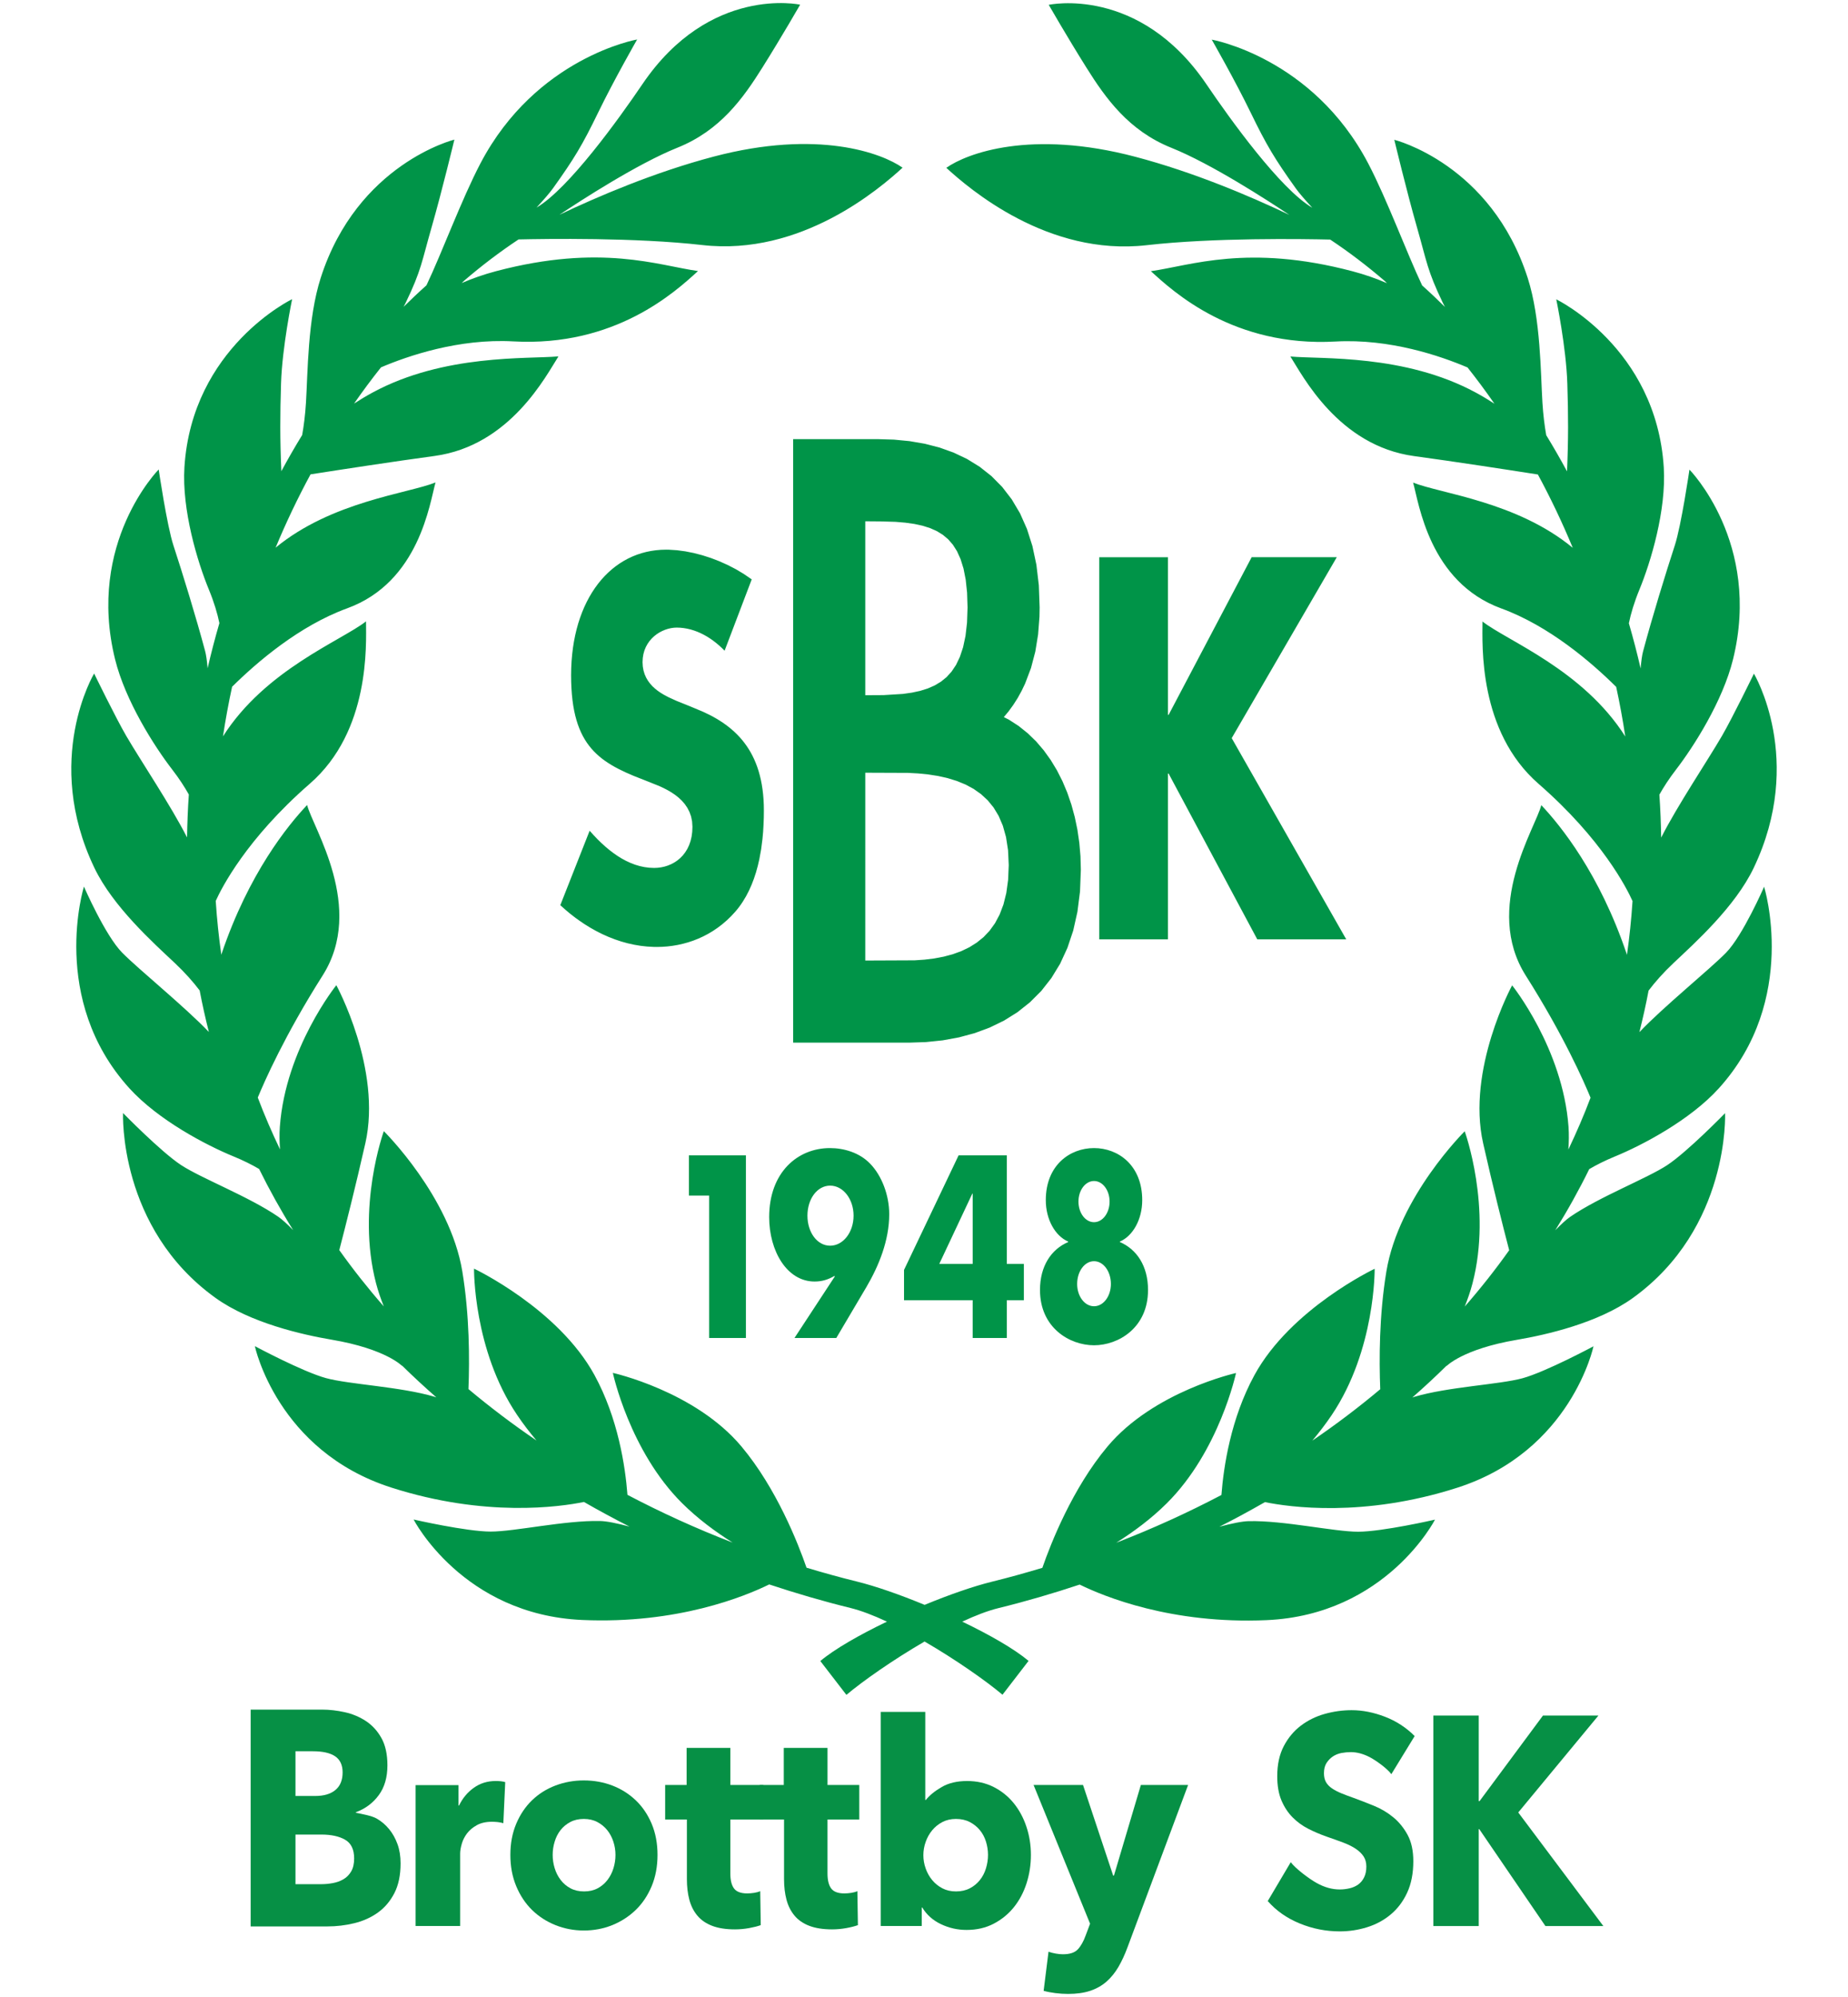
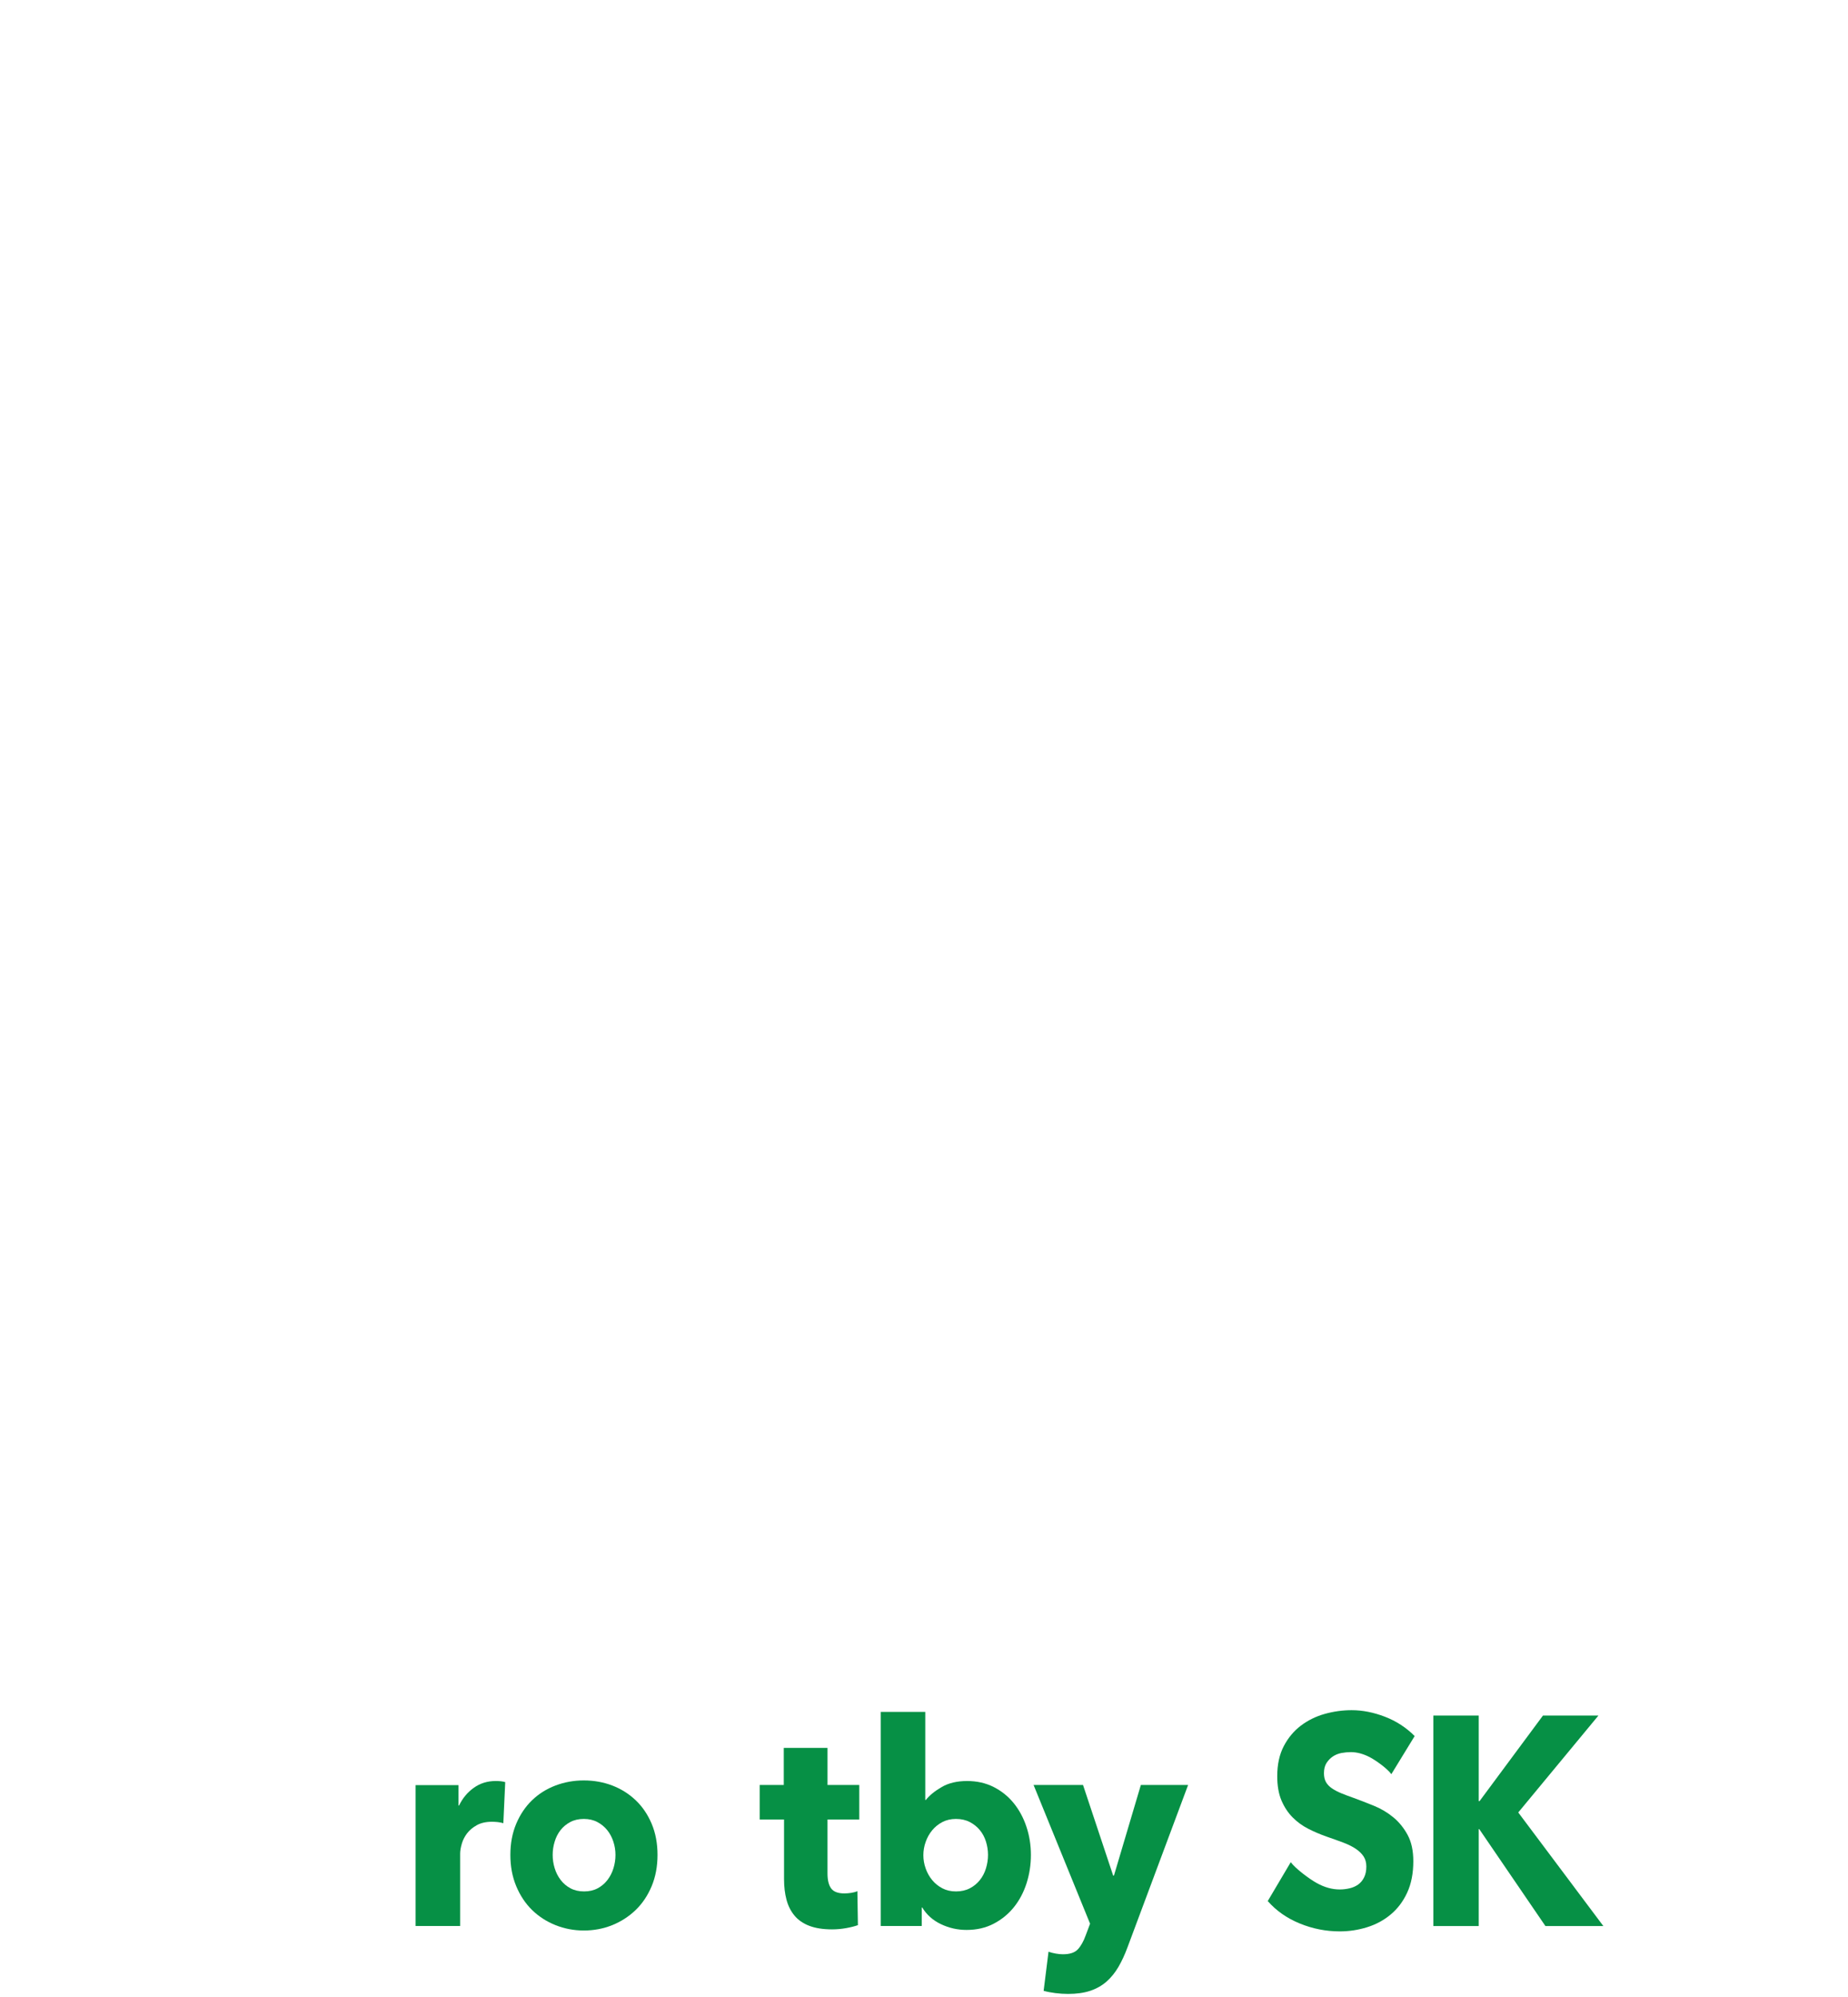
<svg xmlns="http://www.w3.org/2000/svg" version="1.0" id="Layer_1" x="0px" y="0px" width="500px" height="540px" viewBox="0 0 500 540" enable-background="new 0 0 500 540" xml:space="preserve">
  <g>
    <g>
-       <path fill-rule="evenodd" clip-rule="evenodd" fill="#009448" d="M203.167,156.515c-0.65-0.464-1.307-0.914-1.984-1.353    c-0.688-0.427-1.388-0.843-2.096-1.246c-0.72-0.389-1.448-0.766-2.188-1.131c-0.742-0.35-1.494-0.687-2.256-1.012    c-0.756-0.307-1.522-0.601-2.299-0.884c-0.766-0.261-1.54-0.511-2.322-0.745c-0.767-0.215-1.541-0.418-2.32-0.604    c-0.762-0.167-1.528-0.319-2.304-0.456c-0.747-0.116-1.499-0.216-2.256-0.301c-0.727-0.063-1.455-0.11-2.189-0.138l-0.708-0.011    l-1.391,0.04l-1.358,0.116l-1.332,0.191l-1.305,0.265l-1.272,0.338l-1.245,0.411l-1.21,0.481l-1.177,0.551l-1.146,0.621    l-1.109,0.688l-1.076,0.755l-1.037,0.821l-0.999,0.886l-0.961,0.95l-0.921,1.012l-0.877,1.074l-0.833,1.138l-0.793,1.195    l-0.745,1.256l-0.699,1.313l-0.65,1.369l-0.601,1.425l-0.549,1.481l-0.5,1.533l-0.442,1.587l-0.389,1.638l-0.333,1.686    l-0.276,1.738l-0.215,1.785l-0.157,1.83l-0.095,1.877l-0.033,1.921l0.024,1.811l0.073,1.721l0.116,1.634l0.161,1.548l0.206,1.469    l0.249,1.389l0.292,1.314l0.334,1.24l0.372,1.173l0.414,1.106l0.454,1.043l0.488,0.982l0.527,0.927l0.563,0.875l0.603,0.826    l0.635,0.779l0.672,0.738l0.706,0.697l0.744,0.663l0.776,0.627l0.812,0.6l0.846,0.569l0.88,0.547l0.914,0.523l0.947,0.504    l1.987,0.964l2.11,0.918c1.402,0.573,2.809,1.125,4.221,1.664c0.972,0.374,1.931,0.762,2.886,1.169l1.03,0.479l1.034,0.536    l1.023,0.597l0.996,0.667l0.953,0.747l0.887,0.829l0.808,0.923l0.701,1.022l0.583,1.126l0.437,1.232l0.276,1.342l0.094,1.442    l-0.06,1.385l-0.174,1.285l-0.283,1.195l-0.387,1.101l-0.479,1.012l-0.565,0.917l-0.64,0.827l-0.711,0.731l-0.768,0.642    l-0.82,0.551l-0.858,0.459l-0.892,0.372l-0.914,0.288l-0.931,0.2l-0.938,0.12l-0.94,0.04l-1.325-0.058l-1.303-0.169l-1.278-0.275    l-1.255-0.376l-1.225-0.469l-1.202-0.555l-1.175-0.635l-1.15-0.711l-1.122-0.78l-1.1-0.843l-1.073-0.899l-1.052-0.953    l-1.024-0.997c-0.734-0.764-1.48-1.533-2.173-2.336l-7.936,20.129c0.85,0.785,1.728,1.536,2.62,2.273l1.535,1.188    c0.773,0.563,1.56,1.111,2.356,1.638l1.605,0.994l1.632,0.917l1.656,0.832l1.675,0.746l1.694,0.657l1.709,0.575l1.726,0.48    l1.741,0.387l1.748,0.295l1.76,0.198l1.764,0.099l0.88,0.015l1.422-0.034l1.423-0.101l1.422-0.172l1.417-0.242l1.411-0.315    l1.4-0.386l1.39-0.463l1.371-0.541l1.352-0.619l1.324-0.694l1.301-0.78l1.271-0.862l1.237-0.945l1.201-1.032l1.166-1.121    l1.119-1.21l0.541-0.645l0.52-0.665l0.495-0.687l0.474-0.702l0.882-1.463l0.796-1.53l0.713-1.592l0.635-1.649l0.559-1.701    l0.483-1.75l0.418-1.788c0.183-0.915,0.351-1.833,0.5-2.748c0.135-0.937,0.256-1.872,0.359-2.806l0.172-1.895    c0.086-1.275,0.15-2.547,0.184-3.819l0.021-1.911l-0.021-1.52l-0.071-1.461l-0.116-1.408l-0.16-1.357l-0.2-1.303l-0.244-1.253    l-0.286-1.204l-0.323-1.158l-0.363-1.11l-0.401-1.065l-0.433-1.021l-0.473-0.981l-0.502-0.938l-0.54-0.9l-0.568-0.86l-0.604-0.826    l-0.63-0.79l-0.661-0.755l-0.691-0.722l-0.718-0.692l-0.745-0.66l-0.771-0.632l-0.795-0.603l-0.822-0.578l-0.843-0.55    l-0.868-0.528l-0.884-0.501l-0.909-0.482l-1.874-0.896c-2.321-1.012-4.689-1.934-7.04-2.884c-0.715-0.313-1.425-0.633-2.134-0.969    l-0.764-0.387l-0.766-0.427l-0.764-0.47l-0.752-0.521l-0.723-0.579l-0.687-0.635l-0.638-0.706l-0.573-0.774l-0.501-0.851    l-0.408-0.928l-0.307-1.01l-0.191-1.087l-0.067-1.169l0.063-1.121l0.171-1.056l0.28-0.985l0.375-0.917l0.461-0.842l0.535-0.771    l0.602-0.694l0.655-0.621l0.701-0.546l0.735-0.473l0.762-0.397l0.78-0.328l0.788-0.254l0.788-0.183l0.781-0.109l0.759-0.039    l0.966,0.035l0.953,0.099l0.945,0.163l0.933,0.221l0.923,0.283l0.907,0.336l0.894,0.39l0.878,0.441l0.863,0.492l0.846,0.538    l0.824,0.583l0.805,0.624l0.786,0.666l0.764,0.704l0.677,0.677l7.335-19.281L203.167,156.515L203.167,156.515L203.167,156.515z     M263.727,279.361l4.076-1.512l3.868-1.884l3.636-2.272l3.361-2.671l3.064-3.064l2.729-3.479l2.371-3.883l1.972-4.284l1.569-4.676    l1.139-5.082l0.698-5.483l0.229-5.877l-0.102-3.679l-0.313-3.609l-0.514-3.534l-0.718-3.448l-0.911-3.344l-1.111-3.233    l-1.302-3.099l-1.499-2.957l-1.688-2.786l-1.876-2.609l-2.063-2.413l-2.264-2.195l-2.438-1.956l-2.624-1.704l-1.419-0.721    l1.277-1.525l1.291-1.777l1.182-1.851l1.063-1.931l0.955-1.994l1.588-4.194l1.165-4.432l0.755-4.634l0.371-4.824l0.042-2.506    l-0.216-5.969l-0.654-5.533l-1.081-5.081l-1.484-4.643l-1.867-4.207l-2.246-3.781l-2.584-3.354l-2.905-2.937l-3.184-2.514    l-3.431-2.117l-3.639-1.724l-3.821-1.367l-3.971-1.02l-4.1-0.704l-4.203-0.406l-4.252-0.13h-23.05V281.94h31.296l4.612-0.154    l4.546-0.469l4.413-0.807L263.727,279.361L263.727,279.361L263.727,279.361z M234.111,140.957c2.726,0,5.438,0.039,8.172,0.15    l2.652,0.224l2.456,0.346l2.254,0.491l2.03,0.648l1.823,0.815l1.609,0.993l1.434,1.206l1.269,1.458l1.121,1.766l0.964,2.135    l0.797,2.555l0.592,3.014l0.373,3.5l0.126,4.006l-0.141,4.105l-0.411,3.573l-0.653,3.073l-0.869,2.604l-1.042,2.183l-1.206,1.804    l-1.356,1.494l-1.521,1.233l-1.69,1.016l-1.874,0.822l-2.061,0.646l-2.243,0.482l-2.406,0.343l-5.222,0.323l-4.976,0.029V140.957    L234.111,140.957L234.111,140.957z M234.111,208.946l11.547,0.046l2.741,0.147l2.732,0.273l2.676,0.418l2.602,0.587l2.491,0.768    l2.352,0.968l2.181,1.174l1.998,1.414l1.798,1.66l1.594,1.947l1.373,2.274l1.136,2.652l0.861,3.074l0.547,3.541l0.19,4.041    l-0.171,4.005l-0.489,3.549l-0.778,3.115l-1.031,2.708l-1.255,2.35l-1.453,2.017l-1.644,1.735l-1.832,1.477l-2,1.258l-2.167,1.042    l-2.319,0.844l-2.453,0.656l-2.558,0.485l-2.639,0.325l-2.697,0.183l-13.331,0.058V208.946L234.111,208.946L234.111,208.946z     M316.188,193.292h-0.186v-42.619h-18.58v103.325h18.58V209.19h0.186l23.979,44.807h24.071l-30.986-54.402l28.432-48.923h-23.034    L316.188,193.292L316.188,193.292L316.188,193.292z M296.003,310.446c-6.547,0-13.049,4.648-13.049,14.079    c0,5.24,2.544,9.694,6.047,11.2v0.137c-4.57,1.96-7.617,6.48-7.617,12.961c0,10.22,8.021,14.948,14.619,14.948    c6.598,0,14.61-4.729,14.61-14.948c0-6.48-3.038-11.001-7.609-12.961v-0.137c3.503-1.506,6.04-5.96,6.04-11.2    C309.044,315.095,302.546,310.446,296.003,310.446L296.003,310.446L296.003,310.446z M296.003,341.035    c2.533,0,4.564,2.75,4.564,6.154c0,3.34-2.031,6.027-4.564,6.027c-2.545,0-4.567-2.688-4.567-6.027    C291.436,343.785,293.458,341.035,296.003,341.035L296.003,341.035L296.003,341.035z M296.003,319.351    c2.33,0,4.209,2.492,4.209,5.565c0,3.082-1.879,5.573-4.209,5.573c-2.337,0-4.212-2.491-4.212-5.573    C291.791,321.843,293.666,319.351,296.003,319.351L296.003,319.351L296.003,319.351z M263.17,341.756h-9.033l8.935-18.994h0.099    V341.756L263.17,341.756L263.17,341.756z M272.404,341.756V312.41h-13.041l-14.767,30.985v8.186h18.573v10.213h9.234v-10.213    h4.616v-9.825H272.404L272.404,341.756L272.404,341.756z M224.604,320.602c3.503,0,6.34,3.596,6.34,8.118    c0,4.518-2.837,8.124-6.34,8.124c-3.505,0-6.142-3.606-6.142-8.124C218.462,324.197,221.099,320.602,224.604,320.602    L224.604,320.602L224.604,320.602z M226.274,361.794l8.17-13.816c3.302-5.635,6.145-12.51,6.145-19.649    c0-5.177-2.031-10.414-5.125-13.626c-2.946-3.078-7.21-4.256-10.916-4.256c-8.724,0-16.44,6.552-16.44,18.67    c0,9.099,4.771,17.415,12.282,17.415c2.031,0,3.657-0.52,5.378-1.506l0.104,0.133l-10.914,16.636H226.274L226.274,361.794    L226.274,361.794z M191.872,323.288v38.506h9.946V312.41h-15.426v10.878H191.872L191.872,323.288L191.872,323.288z     M268.398,427.698c4.594-1.127,9.123-2.396,13.624-3.745c2.289-6.604,8.122-21.454,17.595-32.769    c12.553-14.979,34.804-19.912,34.804-19.912s-4.513,21.106-18.739,35.232c-4.231,4.204-9.022,7.741-13.663,10.656    c9.825-3.782,19.328-8.118,28.453-12.906c0.592-7.731,2.55-20.729,8.932-32.412c9.842-18.008,32.527-28.755,32.527-28.755    s0.254,21.89-11.594,39.513c-1.654,2.46-3.443,4.772-5.28,6.961c6.438-4.378,12.563-9.026,18.386-13.907    c-0.32-7.975-0.301-19.989,1.655-31.826c3.336-20.268,21.197-37.924,21.197-37.924s7.471,20.571,2.108,41.128    c-0.554,2.132-1.287,4.217-2.096,6.265c4.297-4.919,8.312-9.995,12.023-15.225c-1.76-6.747-4.39-17.16-7.04-28.885    c-4.535-20.026,7.834-42.744,7.834-42.744s13.702,17.049,15.256,38.236c0.15,2.071,0.104,4.129-0.041,6.163    c2.189-4.594,4.212-9.262,6.002-14.018c-1.795-4.375-7.293-16.879-17.513-33.005c-11.61-18.337,2.655-39.976,4.188-46.106    c5.201,5.517,15.763,18.485,23.102,40.247c0.027,0.086,0.043,0.172,0.071,0.262c0.688-4.802,1.188-9.661,1.511-14.57    c-1.525-3.397-8.227-16.721-25.409-31.688c-16.354-14.249-15.202-37.59-15.185-43.906c6.686,5.241,27.184,13.048,38.635,31.098    c-0.677-4.506-1.5-8.979-2.461-13.417c-6.739-6.678-18.162-16.5-31.086-21.211c-19.511-7.114-22.301-28.555-23.863-34.034    c7.446,2.994,28.044,5.122,43.196,17.637c-2.825-6.813-5.976-13.436-9.436-19.823c-8.396-1.316-22.611-3.502-33.473-4.974    c-20.532-2.783-30.242-21.885-33.487-26.931c8.51,0.754,30.888-0.656,50.137,9.742c1.834,0.989,3.496,2.004,5.069,3.022    c-2.334-3.361-4.765-6.633-7.274-9.798c-7.226-3.082-20.996-7.836-35.735-7.017c-27.537,1.532-43.805-13.399-49.942-19.022    c10.775-1.513,26.225-7.447,54.535,0.02c3.406,0.897,6.503,1.998,9.341,3.226c-0.206-0.199-0.409-0.397-0.614-0.597    c-4.727-4.065-9.647-7.81-14.745-11.196c-7.265-0.171-31.642-0.545-49.671,1.52c-26.748,3.059-48.054-15.298-54.195-20.922    c5.545-3.908,22.83-10.453,51.135-2.987c15.948,4.202,31.293,10.764,41.679,15.71c-5.933-3.959-21.159-13.823-31.901-18.129    c-11.598-4.645-17.806-13.407-23.018-21.712c-5.214-8.309-10.184-16.955-10.184-16.955s24.45-5.36,42.667,21.478    c6.432,9.487,19.966,28.294,28.645,33.393c-2.01-2.184-3.572-3.991-4.441-5.204c-5.737-8.021-7.954-11.714-12.235-20.534    c-4.286-8.823-10.533-19.726-10.533-19.726s27.309,4.785,42.354,33.517c5.081,9.704,10.361,24.071,14.576,32.958    c2.108,1.876,4.157,3.827,6.173,5.817c-0.209-0.394-0.401-0.758-0.556-1.073c-4.281-8.89-4.327-11.109-7.036-20.536    c-2.71-9.43-6.117-23.601-6.117-23.601s26.202,6.501,36.105,37.394c3.546,11.068,3.477,25.78,3.977,33.715    c0.208,3.352,0.583,6.256,1.024,8.769c1.958,3.194,3.828,6.456,5.628,9.781c0.379-8.766,0.348-15.219,0.079-23.76    c-0.309-9.81-2.989-22.757-2.989-22.757s27.051,13.061,29.085,45.441c0.724,11.604-3.54,25.657-6.589,33.055    c-1.426,3.467-2.32,6.499-2.853,9.1c1.167,4.027,2.236,8.1,3.178,12.216c0.161-1.952,0.378-3.564,0.682-4.689    c2.479-9.279,6.123-21.097,8.553-28.536c1.766-5.387,3.98-20.537,3.98-20.537s19.545,19.81,11.788,51.304    c-2.784,11.282-10.61,23.557-15.414,29.801c-1.902,2.468-3.36,4.732-4.511,6.785c0.266,3.855,0.418,7.728,0.484,11.611    c4.335-8.574,12.506-20.733,16.431-27.474c2.849-4.901,8.664-16.854,8.664-16.854s13.925,23.29-0.073,52.544    c-5.011,10.485-15.895,20.26-21.697,25.721c-2.784,2.622-4.991,5.135-6.736,7.44c-0.711,3.779-1.549,7.521-2.485,11.229    c6.646-6.97,18.898-16.851,23.433-21.462c4.578-4.662,10.312-17.851,10.312-17.851s9.507,30.484-12.255,54.514    c-7.797,8.61-20.767,15.413-28.136,18.432c-2.708,1.114-4.989,2.268-6.921,3.408c-2.775,5.642-5.845,11.161-9.196,16.539    c1.597-1.635,2.984-2.913,4.042-3.64c7.912-5.433,20.776-10.374,26.23-13.963c5.46-3.587,15.675-14.061,15.675-14.061    s1.34,31.042-24.965,49.979c-9.42,6.779-23.457,9.961-31.339,11.3c-14.845,2.518-19.176,7.207-19.176,7.207    s0.082-0.114,0.217-0.298c-3.009,2.976-6.134,5.872-9.361,8.699c0.172-0.061,0.356-0.133,0.521-0.181    c9.197-2.725,22.994-3.315,29.29-5.03c6.298-1.721,19.212-8.643,19.212-8.643s-5.997,28.335-36.846,38.239    c-25.396,8.15-45.563,5.221-52.044,3.896c-4.036,2.309-8.139,4.539-12.333,6.657c3.371-0.902,6.17-1.47,7.958-1.509    c9.589-0.205,23.046,2.859,29.58,2.859c6.526,0,20.803-3.269,20.803-3.269s-13.225,25.754-45.591,27.178    c-25.723,1.126-44.002-6.406-50.55-9.618c-7.205,2.391-14.529,4.542-21.969,6.364c-2.894,0.708-6.25,2.005-9.796,3.657    c7.436,3.572,14.119,7.399,17.938,10.615l-7.054,9.15c-4.391-3.696-12.559-9.441-21.083-14.39    c-8.547,4.958-16.748,10.72-21.148,14.428l-7.056-9.15c3.837-3.227,10.554-7.068,18.025-10.653    c-3.577-1.669-6.966-2.98-9.879-3.696c-7.44-1.824-14.765-3.977-21.975-6.366c-6.541,3.215-24.82,10.747-50.544,9.616    c-32.417-1.418-45.671-27.171-45.671-27.171s14.306,3.266,20.844,3.266s20.022-3.063,29.618-2.859    c1.789,0.039,4.583,0.608,7.958,1.511c-4.194-2.119-8.298-4.35-12.333-6.659c-6.49,1.324-26.688,4.253-52.13-3.898    c-30.902-9.901-36.909-38.236-36.909-38.236s12.936,6.922,19.247,8.642s20.126,2.308,29.338,5.033    c0.162,0.045,0.349,0.118,0.527,0.181c-3.229-2.832-6.369-5.729-9.383-8.701c0.135,0.184,0.22,0.296,0.22,0.296    s-4.341-4.688-19.208-7.205c-7.896-1.342-21.958-4.518-31.395-11.301c-26.35-18.937-25.009-49.98-25.009-49.98    s10.231,10.476,15.699,14.065c5.466,3.586,18.356,8.525,26.279,13.962c1.062,0.725,2.449,1.999,4.048,3.638    c-3.358-5.377-6.425-10.893-9.209-16.538c-1.938-1.139-4.221-2.292-6.935-3.402c-7.383-3.022-20.373-9.828-28.183-18.436    C13.19,270.222,22.71,239.744,22.71,239.744s5.74,13.192,10.33,17.846c4.54,4.61,16.813,14.496,23.47,21.466    c-0.936-3.708-1.773-7.449-2.49-11.229c-1.748-2.299-3.957-4.818-6.747-7.44c-5.815-5.465-16.716-15.238-21.738-25.719    c-14.022-29.26-0.068-52.546-0.068-52.546s5.823,11.953,8.678,16.852c3.933,6.741,12.119,18.904,16.462,27.474    c0.067-3.884,0.216-7.755,0.483-11.607c-1.154-2.058-2.614-4.319-4.521-6.786c-4.817-6.246-12.653-18.519-15.441-29.804    c-7.773-31.495,11.808-51.302,11.808-51.302s2.221,15.149,3.987,20.537c2.438,7.438,6.084,19.257,8.568,28.535    c0.301,1.125,0.521,2.739,0.683,4.689c0.945-4.117,2.012-8.188,3.185-12.214c-0.535-2.603-1.429-5.633-2.857-9.101    c-3.053-7.398-7.329-21.45-6.603-33.053c2.038-32.384,29.138-45.446,29.138-45.446s-2.688,12.949-2.996,22.757    c-0.267,8.541-0.301,14.994,0.083,23.761c1.792-3.325,3.672-6.586,5.633-9.779c0.445-2.516,0.82-5.419,1.028-8.77    c0.497-7.935,0.431-22.648,3.985-33.717c9.919-30.888,36.168-37.394,36.168-37.394s-3.415,14.171-6.133,23.6    c-2.714,9.431-2.757,11.649-7.048,20.538c-0.153,0.316-0.346,0.681-0.557,1.072c2.023-1.988,4.076-3.938,6.186-5.816    c4.223-8.887,9.512-23.252,14.597-32.956c15.067-28.733,42.402-33.517,42.402-33.517s-6.247,10.9-10.53,19.724    c-4.283,8.823-6.502,12.516-12.253,20.538c-0.87,1.212-2.432,3.02-4.45,5.204c8.697-5.099,22.231-23.909,28.668-33.393    c18.217-26.839,42.667-21.479,42.667-21.479s-4.975,8.645-10.184,16.953c-5.211,8.307-11.418,17.068-23.016,21.714    c-10.745,4.307-25.971,14.168-31.91,18.128c10.396-4.945,25.741-11.507,41.688-15.71c28.306-7.465,45.589-0.92,51.135,2.988    c-6.141,5.625-27.45,23.981-54.198,20.919c-18.027-2.062-42.419-1.687-49.703-1.518c-5.102,3.385-10.031,7.129-14.766,11.197    c-0.206,0.201-0.412,0.398-0.614,0.599c2.845-1.229,5.946-2.33,9.36-3.228c28.344-7.466,43.795-1.534,54.571-0.019    c-6.137,5.624-22.406,20.554-49.974,19.021c-14.767-0.818-28.56,3.937-35.794,7.02c-2.521,3.163-4.948,6.437-7.29,9.799    c1.579-1.021,3.241-2.034,5.078-3.024c19.282-10.4,41.699-8.99,50.227-9.741c-3.26,5.044-12.98,24.147-33.546,26.93    c-10.885,1.472-25.119,3.656-33.532,4.972c-3.463,6.39-6.622,13.011-9.454,19.825c15.184-12.516,35.814-14.643,43.27-17.637    c-1.56,5.478-4.354,26.92-23.902,34.034c-12.941,4.709-24.389,14.531-31.138,21.211c-0.96,4.436-1.785,8.912-2.468,13.417    c11.473-18.05,32.006-25.858,38.704-31.099c0.017,6.317,1.171,29.656-15.215,43.905c-17.208,14.967-23.92,28.293-25.448,31.688    c0.321,4.911,0.824,9.767,1.512,14.571c0.027-0.088,0.041-0.173,0.072-0.265c7.356-21.763,17.931-34.728,23.14-40.244    c1.533,6.13,15.826,27.767,4.198,46.104c-10.235,16.133-15.742,28.632-17.546,33.005c1.799,4.759,3.82,9.429,6.016,14.021    c-0.143-2.036-0.195-4.089-0.04-6.164C77.272,283.451,91,266.406,91,266.406s12.386,22.714,7.848,42.745    c-2.658,11.716-5.289,22.13-7.048,28.884c3.716,5.226,7.735,10.306,12.04,15.224c-0.814-2.05-1.544-4.136-2.1-6.267    c-5.374-20.555,2.109-41.123,2.109-41.123s17.889,17.652,21.234,37.916c1.958,11.839,1.98,23.859,1.661,31.828    c5.831,4.881,11.968,9.529,18.413,13.909c-1.84-2.188-3.628-4.501-5.284-6.967c-11.871-17.614-11.618-39.507-11.618-39.507    s22.725,10.748,32.58,28.757c6.384,11.679,8.339,24.678,8.931,32.408c9.125,4.793,18.625,9.129,28.454,12.91    c-4.641-2.917-9.435-6.453-13.665-10.654c-14.226-14.129-18.741-35.233-18.741-35.233s22.255,4.928,34.804,19.91    c9.476,11.31,15.306,26.161,17.597,32.766c4.499,1.352,9.034,2.62,13.624,3.743c5.042,1.244,11.617,3.53,18.327,6.307    C256.845,431.204,263.381,428.931,268.398,427.698L268.398,427.698L268.398,427.698z" />
-     </g>
-     <path fill="#069045" d="M95.818,502.535c0-2.432-0.808-4.111-2.424-5.05c-1.616-0.938-3.773-1.411-6.467-1.411h-6.981v13.415h7.055   c0.98,0,1.994-0.095,3.049-0.29c1.053-0.193,2.008-0.538,2.867-1.034c0.855-0.499,1.554-1.196,2.094-2.111   C95.548,505.141,95.818,503.972,95.818,502.535L95.818,502.535z M92.698,479.262c0-1.981-0.673-3.433-2.02-4.347   c-1.348-0.908-3.344-1.362-5.989-1.362h-4.743v12.089h5.33c2.352,0,4.177-0.537,5.475-1.618   C92.048,482.953,92.698,481.36,92.698,479.262L92.698,479.262z M108.383,503.857c0,3.209-0.563,5.898-1.69,8.076   c-1.127,2.18-2.619,3.932-4.48,5.259c-1.864,1.326-3.982,2.276-6.357,2.854c-2.376,0.582-4.813,0.871-7.313,0.871H67.821v-58.63   h19.292c2.008,0,4.065,0.236,6.174,0.704c2.105,0.468,4.016,1.274,5.73,2.401c1.715,1.135,3.111,2.662,4.189,4.593   c1.076,1.936,1.615,4.395,1.615,7.374c0,3.258-0.783,5.948-2.35,8.07c-1.568,2.127-3.626,3.66-6.173,4.601v0.161   c1.469,0.28,4.284,0.793,5.581,1.536c1.298,0.741,2.426,1.692,3.381,2.859c0.956,1.155,1.715,2.509,2.278,4.054   C108.103,500.188,108.383,501.929,108.383,503.857L108.383,503.857z" />
+       </g>
    <path fill="#069045" d="M136.186,493.001c-0.539-0.151-1.066-0.253-1.581-0.306c-0.515-0.048-1.015-0.078-1.506-0.078   c-1.617,0-2.976,0.308-4.078,0.916c-1.103,0.612-1.985,1.35-2.645,2.215c-0.662,0.868-1.141,1.809-1.433,2.825   c-0.295,1.02-0.443,1.91-0.443,2.674v19.548h-12.052v-38.086h11.612v5.515h0.148c0.928-1.954,2.253-3.55,3.966-4.777   c1.716-1.234,3.699-1.852,5.954-1.852c0.488,0,0.964,0.021,1.431,0.074c0.466,0.052,0.846,0.132,1.139,0.23L136.186,493.001   L136.186,493.001z" />
    <path fill="#069045" d="M166.525,501.576c0-1.226-0.193-2.425-0.578-3.6s-0.936-2.207-1.656-3.099   c-0.718-0.892-1.607-1.618-2.664-2.183c-1.056-0.561-2.279-0.844-3.672-0.844s-2.615,0.283-3.669,0.844   c-1.056,0.564-1.933,1.291-2.627,2.183c-0.698,0.892-1.226,1.924-1.583,3.099c-0.363,1.175-0.542,2.374-0.542,3.6   c0,1.223,0.179,2.425,0.542,3.599c0.357,1.174,0.896,2.232,1.619,3.178c0.718,0.944,1.607,1.695,2.664,2.257   c1.054,0.563,2.277,0.841,3.669,0.841s2.616-0.278,3.672-0.841c1.056-0.562,1.943-1.313,2.664-2.257   c0.72-0.945,1.262-2.004,1.619-3.178C166.344,504.001,166.525,502.799,166.525,501.576L166.525,501.576z M177.9,501.576   c0,3.115-0.529,5.934-1.586,8.46c-1.057,2.525-2.497,4.673-4.319,6.436c-1.825,1.755-3.936,3.121-6.333,4.094   c-2.403,0.967-4.97,1.455-7.707,1.455c-2.685,0-5.243-0.488-7.665-1.455c-2.425-0.973-4.538-2.339-6.336-4.094   c-1.801-1.763-3.229-3.91-4.283-6.436c-1.056-2.526-1.586-5.345-1.586-8.46c0-3.111,0.53-5.921,1.586-8.423   c1.054-2.499,2.482-4.619,4.283-6.354c1.799-1.736,3.912-3.063,6.336-3.984c2.421-0.916,4.979-1.377,7.665-1.377   c2.736,0,5.304,0.461,7.707,1.377c2.397,0.922,4.508,2.248,6.333,3.984c1.822,1.734,3.263,3.854,4.319,6.354   C177.371,495.655,177.9,498.465,177.9,501.576L177.9,501.576z" />
-     <path fill="#069045" d="M197.604,492.006v14.603c0,1.797,0.328,3.141,0.99,4.034c0.663,0.897,1.849,1.344,3.563,1.344   c0.589,0,1.213-0.048,1.875-0.149c0.661-0.104,1.211-0.258,1.654-0.459l0.145,9.188c-0.831,0.304-1.885,0.57-3.159,0.802   c-1.274,0.228-2.545,0.346-3.819,0.346c-2.451,0-4.508-0.323-6.173-0.962c-1.666-0.637-3.003-1.56-4.006-2.762   c-1.005-1.205-1.726-2.636-2.168-4.302c-0.44-1.658-0.66-3.514-0.66-5.561v-16.121h-5.879v-9.34h5.806v-10.029h11.831v10.029h8.926   v9.34H197.604L197.604,492.006z" />
    <path fill="#069045" d="M223.891,492.006v14.603c0,1.797,0.332,3.141,0.991,4.034c0.663,0.897,1.849,1.344,3.565,1.344   c0.587,0,1.211-0.048,1.874-0.149c0.662-0.104,1.211-0.258,1.653-0.459l0.145,9.188c-0.832,0.304-1.885,0.57-3.157,0.802   c-1.276,0.228-2.547,0.346-3.821,0.346c-2.451,0-4.509-0.323-6.174-0.962c-1.665-0.637-3.002-1.56-4.002-2.762   c-1.006-1.205-1.729-2.636-2.168-4.302c-0.442-1.658-0.662-3.514-0.662-5.561v-16.121h-6.594v-9.34h6.522v-10.029h11.83v10.029   h8.598v9.34H223.891L223.891,492.006z" />
    <path fill="#069045" d="M267.318,501.576c0-1.226-0.188-2.425-0.553-3.6s-0.92-2.207-1.653-3.099s-1.64-1.618-2.715-2.183   c-1.082-0.561-2.331-0.844-3.75-0.844c-1.372,0-2.596,0.283-3.677,0.844c-1.075,0.564-1.994,1.303-2.753,2.221   c-0.762,0.919-1.348,1.963-1.761,3.138c-0.419,1.177-0.627,2.374-0.627,3.6c0,1.222,0.208,2.426,0.627,3.6   c0.413,1.172,1,2.221,1.761,3.135c0.759,0.921,1.678,1.66,2.753,2.222c1.081,0.563,2.305,0.841,3.677,0.841   c1.419,0,2.668-0.278,3.75-0.841c1.075-0.562,1.981-1.301,2.715-2.222c0.733-0.914,1.288-1.976,1.653-3.171   C267.131,504.015,267.318,502.799,267.318,501.576L267.318,501.576z M278.926,501.576c0,2.652-0.392,5.204-1.174,7.66   c-0.784,2.446-1.926,4.602-3.416,6.466c-1.498,1.863-3.321,3.355-5.476,4.479c-2.158,1.124-4.604,1.686-7.346,1.686   c-2.452,0-4.767-0.528-6.948-1.571c-2.177-1.042-3.854-2.538-5.031-4.479h-0.145v4.979h-11.099v-57.886h12.052v23.813h0.146   c1.03-1.277,2.475-2.447,4.336-3.522c1.86-1.071,4.141-1.605,6.833-1.605c2.647,0,5.033,0.534,7.162,1.605   c2.133,1.075,3.948,2.529,5.439,4.362c1.494,1.84,2.647,3.972,3.454,6.397C278.522,496.381,278.926,498.927,278.926,501.576   L278.926,501.576z" />
    <path fill="#069045" d="M305.073,526.535c-0.735,1.992-1.555,3.765-2.461,5.322c-0.909,1.556-1.984,2.882-3.233,3.983   c-1.251,1.094-2.723,1.923-4.408,2.488c-1.691,0.557-3.688,0.839-5.989,0.839c-1.129,0-2.293-0.077-3.489-0.229   c-1.206-0.152-2.244-0.357-3.125-0.609l1.321-10.569c0.586,0.202,1.234,0.368,1.947,0.497c0.709,0.126,1.359,0.191,1.946,0.191   c1.864,0,3.208-0.445,4.045-1.339c0.827-0.896,1.542-2.157,2.128-3.791l1.179-3.138l-15.288-37.515h13.379l8.155,24.501h0.216   l7.279-24.501h12.784L305.073,526.535L305.073,526.535z" />
    <path fill="#069045" d="M376.447,479.745c-1.082-1.501-4.188-3.754-5.922-4.636c-1.738-0.885-3.419-1.326-5.034-1.326   c-0.835,0-1.682,0.081-2.535,0.237c-0.855,0.166-1.634,0.474-2.315,0.925c-0.687,0.459-1.265,1.046-1.727,1.769   c-0.468,0.726-0.699,1.648-0.699,2.773c0,0.97,0.188,1.771,0.551,2.415c0.368,0.642,0.906,1.203,1.619,1.685   c0.71,0.485,1.553,0.926,2.535,1.33c0.976,0.401,2.081,0.817,3.307,1.243c1.765,0.645,3.6,1.354,5.509,2.134   c1.912,0.777,3.65,1.807,5.219,3.096c1.566,1.286,2.862,2.879,3.893,4.781s1.544,4.274,1.544,7.113   c0,3.271-0.554,6.097-1.654,8.482c-1.099,2.385-2.586,4.354-4.445,5.907c-1.862,1.561-3.992,2.71-6.394,3.457   c-2.396,0.752-4.875,1.126-7.42,1.126c-3.724,0-7.326-0.71-10.8-2.131c-3.479-1.418-6.369-3.442-8.673-6.067l6.224-10.511   c1.27,1.715,4.957,4.494,7.039,5.644c2.079,1.154,4.15,1.731,6.21,1.731c0.929,0,1.835-0.109,2.72-0.323   c0.88-0.214,1.652-0.562,2.313-1.04c0.662-0.486,1.189-1.128,1.578-1.934c0.392-0.803,0.59-1.768,0.59-2.894   c0-1.068-0.245-1.98-0.735-2.734c-0.493-0.749-1.187-1.43-2.094-2.047c-0.906-0.616-2.032-1.18-3.381-1.692   c-1.347-0.508-2.88-1.056-4.596-1.646c-1.664-0.588-3.295-1.283-4.883-2.088c-1.591-0.809-3.014-1.838-4.261-3.1   c-1.25-1.255-2.253-2.785-3.018-4.577c-0.758-1.799-1.138-3.982-1.138-6.555c0-3.161,0.59-5.871,1.767-8.122   c1.175-2.251,2.717-4.097,4.626-5.546c1.914-1.446,4.069-2.506,6.467-3.176c2.399-0.67,4.831-1.005,7.278-1.005   c2.937,0,5.936,0.595,8.999,1.77c3.063,1.179,5.744,2.922,8.047,5.227L376.447,479.745L376.447,479.745z" />
    <polygon fill="#069045" points="418.13,520.81 400.233,494.604 400.087,494.604 400.087,520.81 387.815,520.81 387.815,463.894    400.087,463.894 400.087,487.045 400.305,487.045 417.47,463.894 432.476,463.894 410.783,490.101 433.804,520.81 418.13,520.81     " />
  </g>
</svg>